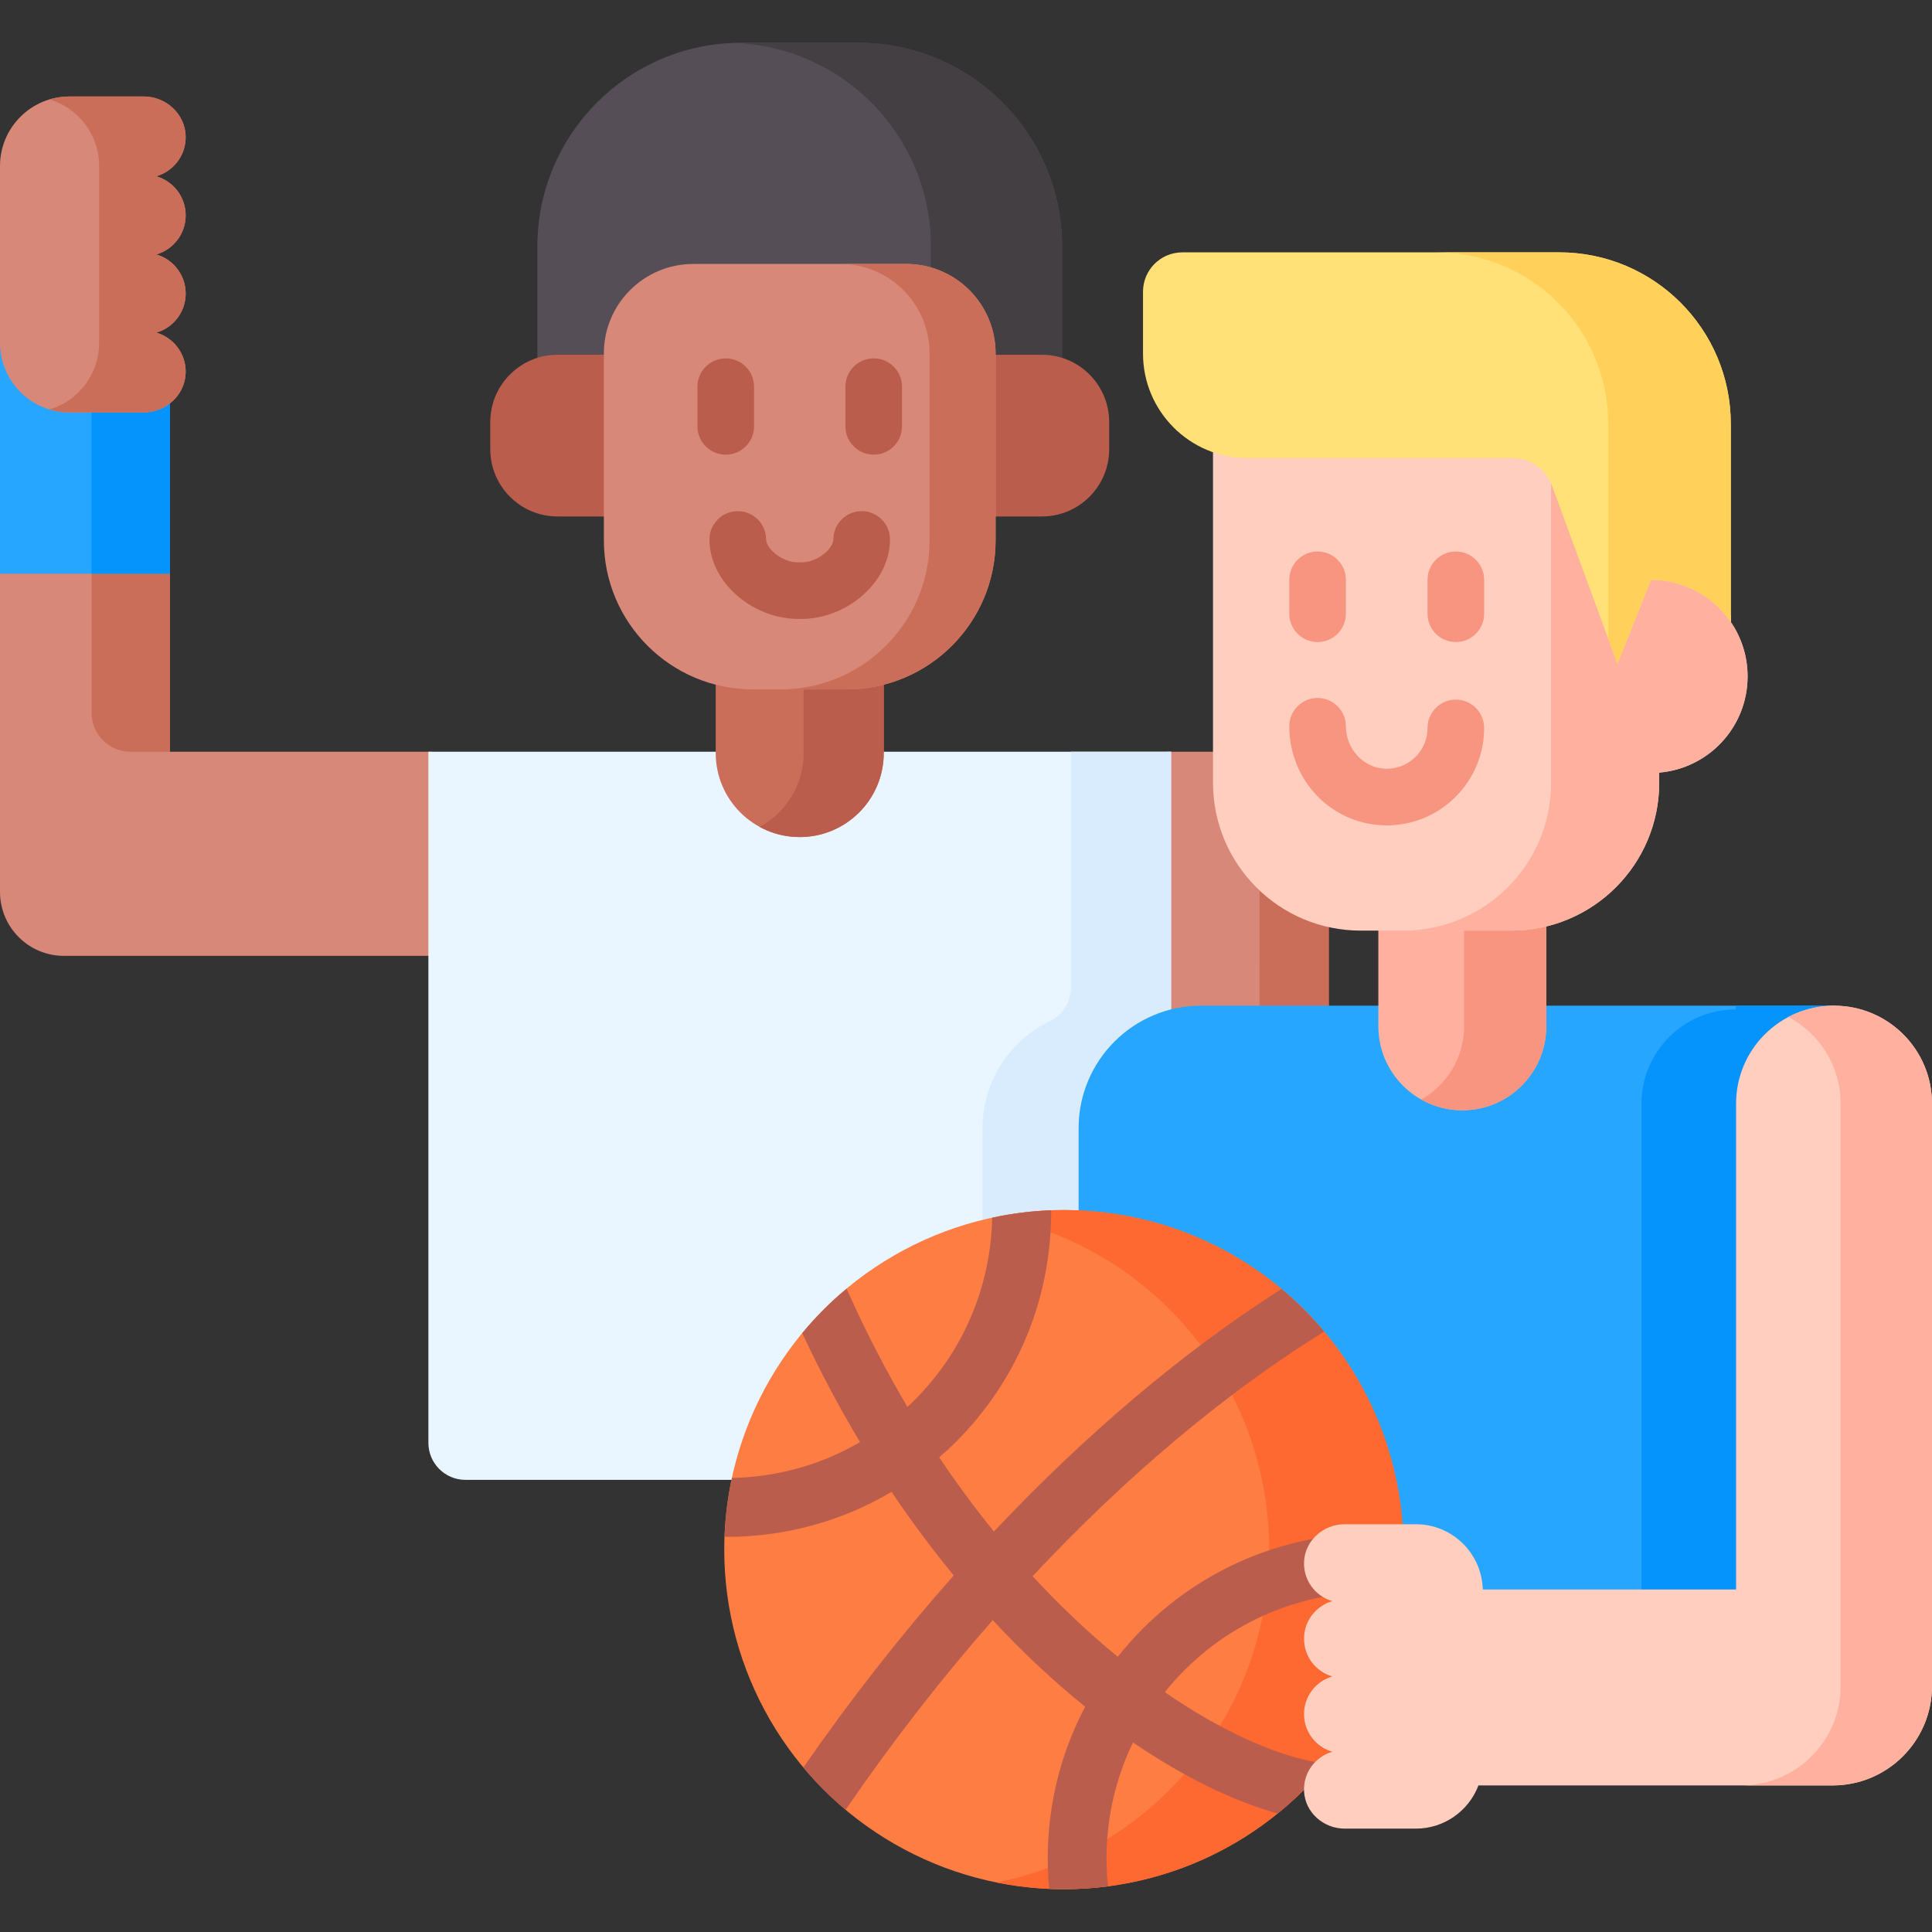
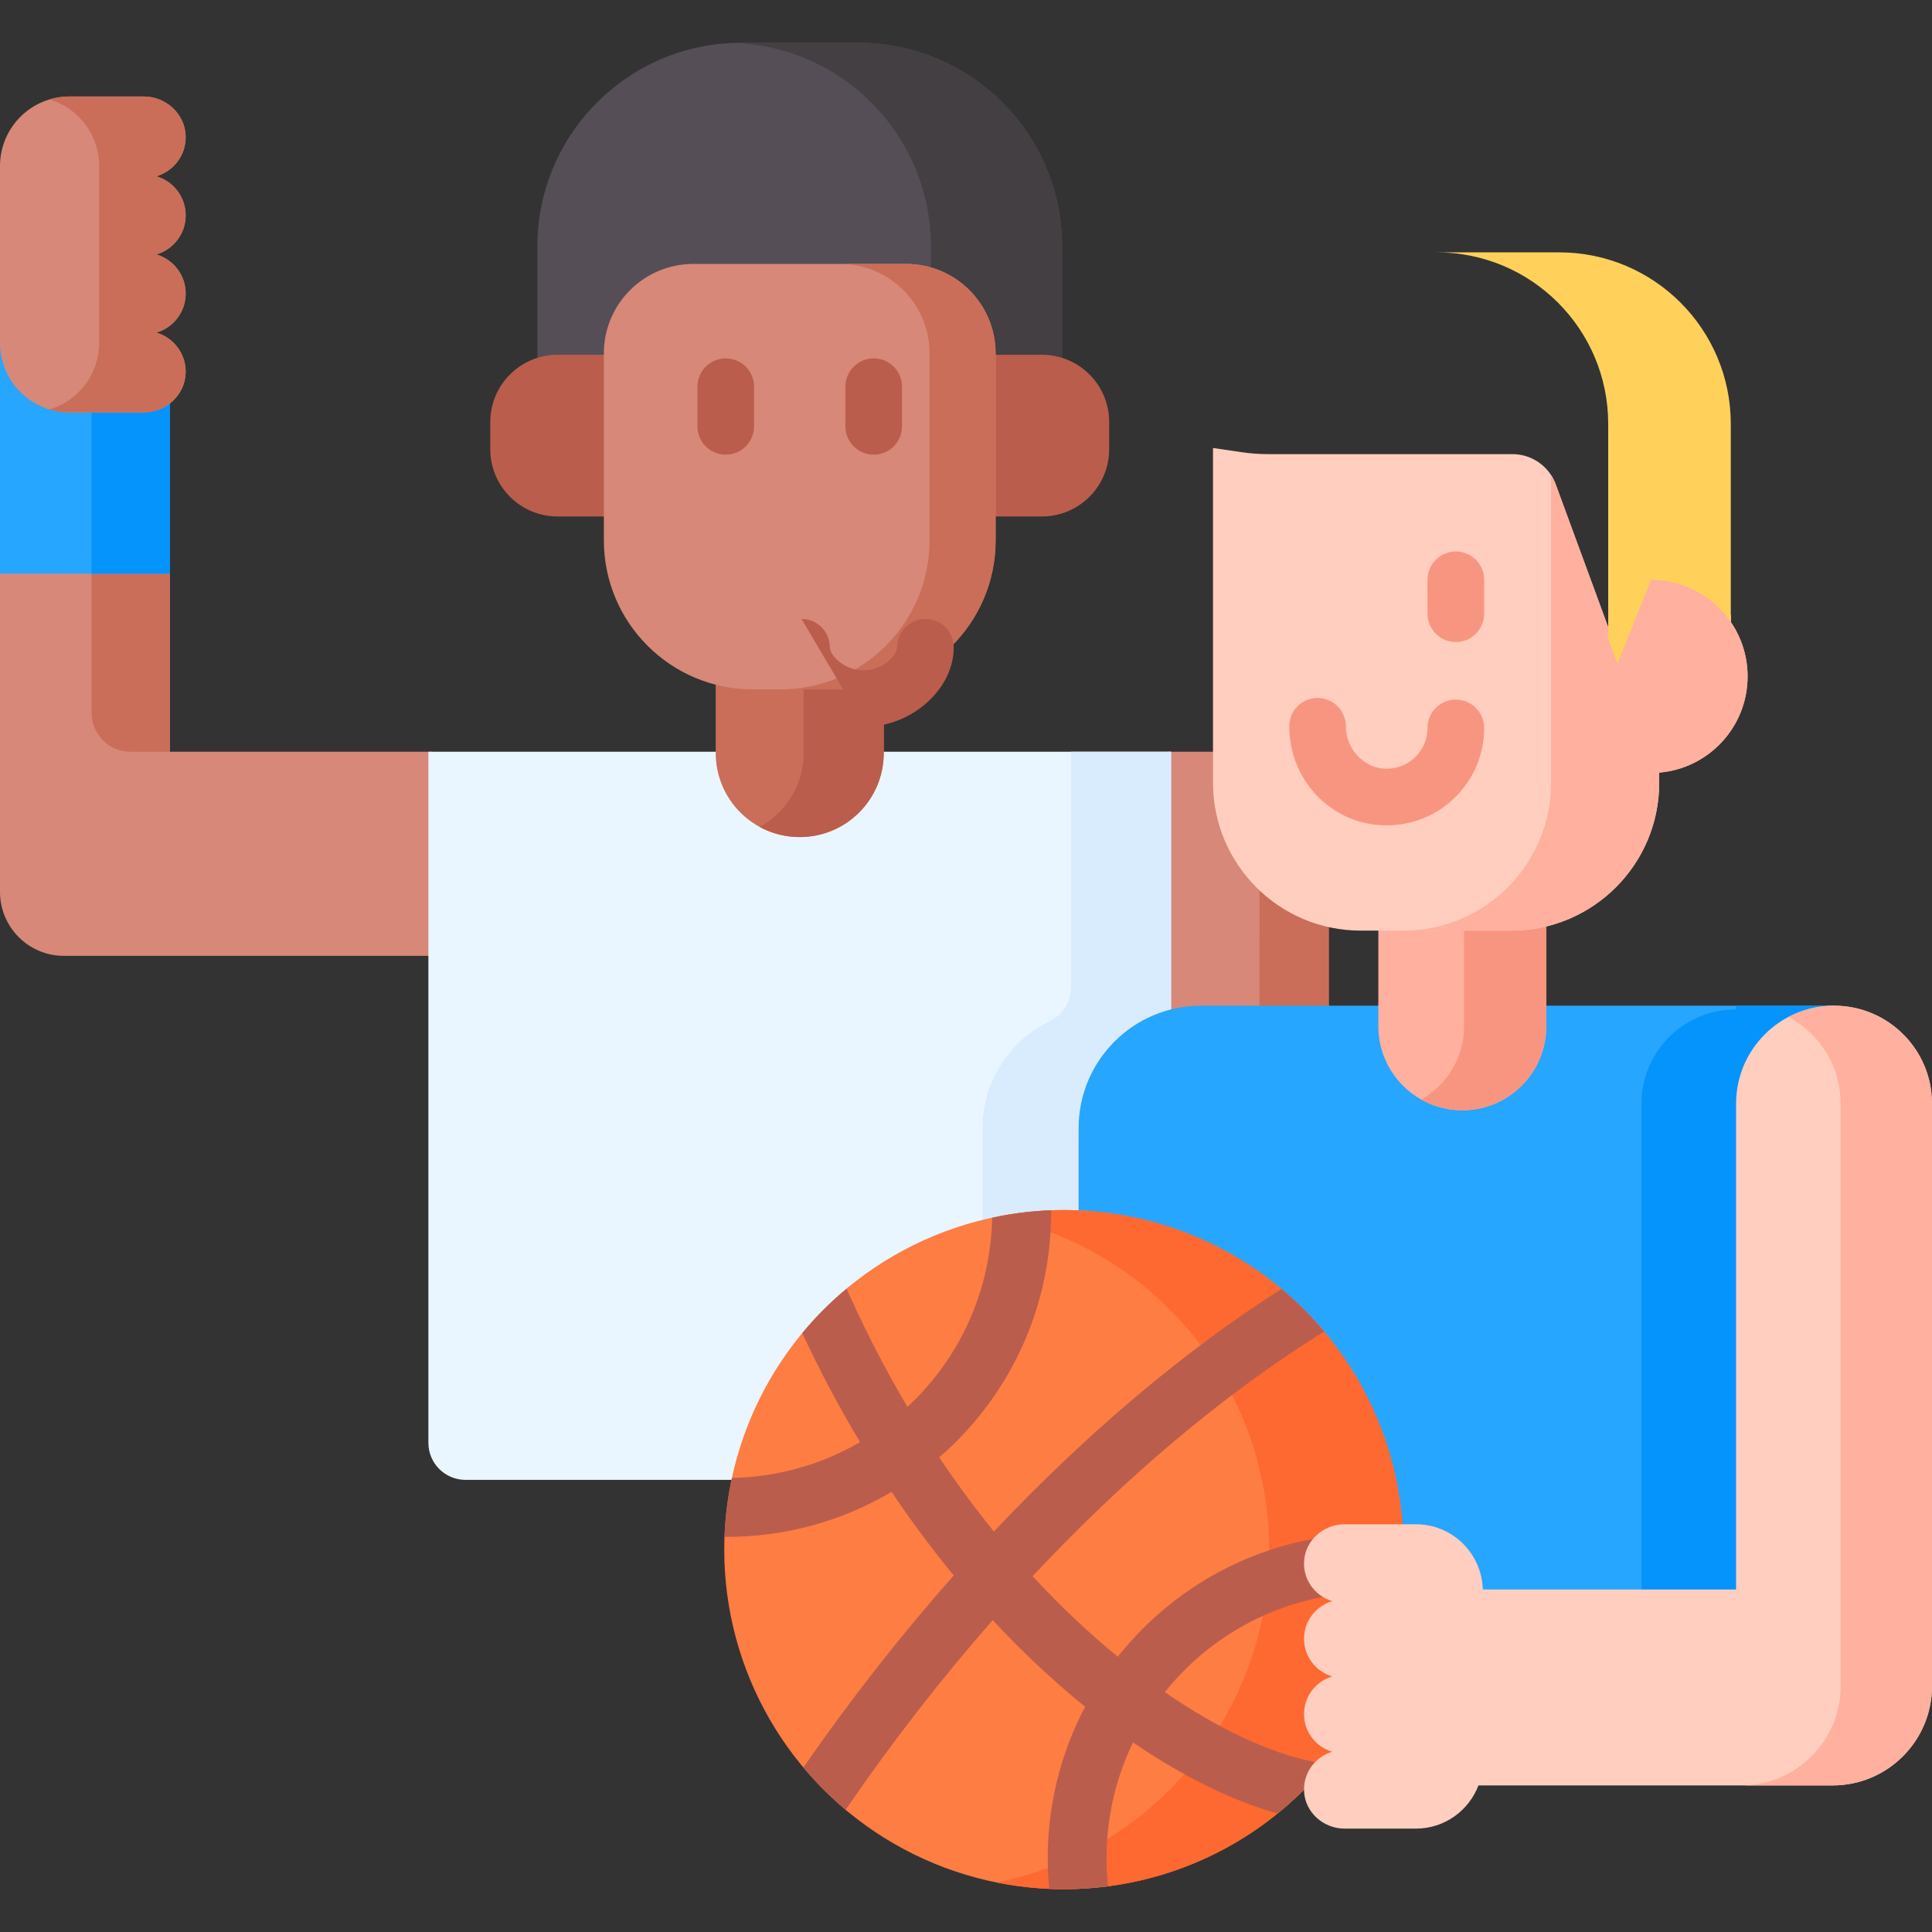
<svg xmlns="http://www.w3.org/2000/svg" width="1024" height="1024" id="Capa_1" enable-background="new 0 0 512 512" viewBox="0 0 512 512">
  <rect x="0" y="0" width="512" height="512" fill="#333333" stroke="none" />
  <g>
    <path d="m322.46 207.43v-8.2c-.213-.004-.424-.016-.638-.016h-12.477v69.607c2.841-.846 5.847-1.307 8.96-1.307h33.826l.003-22.858c-16.97-3.884-29.674-19.095-29.674-37.226z" fill="#d78878" />
    <g>
      <path d="m333.79 235.955-.004 31.558h18.346l.003-21.828c-7.006-1.554-13.303-4.98-18.345-9.73z" fill="#ca6e59" />
    </g>
    <path d="m114.529 199.213h-69.477v-92.328c-1.934 1.513-4.384 2.414-6.998 2.414h-19.628c-10.177.001-18.426-8.249-18.426-18.425v145.492c0 9.36 7.588 16.948 16.948 16.948h97.581z" fill="#d78878" />
    <g>
      <g>
        <path d="m34.574 199.213h10.478v-92.328c-1.934 1.514-4.384 2.414-6.998 2.414h-13.782v79.612c0 5.69 4.612 10.302 10.302 10.302z" fill="#ca6e59" />
      </g>
    </g>
    <g>
      <path d="m38.054 108.302h-19.628c-9.488 0-17.215-7.625-17.41-17.067l-1.016-.361v61.159h45.052v-45.147l-1.141-.405c-1.662 1.14-3.682 1.821-5.857 1.821z" fill="#26a6fe" />
    </g>
    <g>
      <path d="m38.054 108.302h-13.782v43.73h20.78v-45.147l-1.141-.405c-1.662 1.141-3.682 1.822-5.857 1.822z" fill="#0593fc" />
    </g>
    <path d="m218.998 347.729c16.81-16.81 39.16-26.067 62.933-26.067 1.644 0 3.28.054 4.909.142v-22.825c0-14.6 9.996-26.908 23.504-30.443v-69.323h-77.141v.352c0 11.727-9.54 21.267-21.267 21.267s-21.267-9.54-21.267-21.267v-.352h-77.141v183.147c0 5.422 4.395 9.817 9.817 9.817h71.514c3.516-16.719 11.776-32.084 24.139-44.448z" fill="#eaf6ff" />
    <path d="m281.931 321.662c1.644 0 3.28.054 4.909.142v-22.825c0-14.6 9.996-26.908 23.504-30.443v-69.323h-26.479v62.213c0 3.882-2.149 7.503-5.647 9.188-10.555 5.084-17.857 15.887-17.857 28.366v25.304c6.972-1.729 14.202-2.622 21.57-2.622z" fill="#d8ecfe" />
    <g>
      <path d="m147.758 95.013h13.269v-1.364c0-12.518 10.184-22.702 22.702-22.702h56.415c12.518 0 22.702 10.184 22.702 22.702v1.364h13.269c1.871 0 3.666.32 5.348.886v-30.565c0-29.821-24.175-53.996-53.996-53.996h-31.062c-29.821 0-53.996 24.175-53.996 53.996v30.564c1.683-.566 3.478-.885 5.349-.885z" fill="#554e56" />
    </g>
    <g>
      <g>
        <path d="m227.467 11.338h-31.062c-.619 0-1.233.026-1.847.047 28.964.976 52.149 24.747 52.149 53.949v6.584c9.327 2.823 16.139 11.495 16.139 21.731v1.364h13.269c1.871 0 3.666.32 5.348.886v-30.565c0-29.821-24.175-53.996-53.996-53.996z" fill="#433f43" />
      </g>
    </g>
    <g>
      <path d="m224.341 181.697h-24.81c-3.408 0-6.712-.45-9.861-1.285v19.154c0 12.297 9.969 22.267 22.266 22.267 12.297 0 22.266-9.969 22.266-22.267v-19.154c-3.148.834-6.452 1.285-9.861 1.285z" fill="#ca6e59" />
    </g>
    <g>
      <g>
        <path d="m224.341 181.697h-11.374v17.869c0 8.453-4.71 15.805-11.649 19.577 3.156 1.715 6.773 2.69 10.618 2.69 12.297 0 22.266-9.969 22.266-22.267v-19.154c-3.148.834-6.452 1.285-9.861 1.285z" fill="#bb5d4c" />
      </g>
    </g>
    <g>
      <g fill="#bb5d4c">
        <path d="m161.029 94.015h-13.271c-9.846 0-17.827 7.982-17.827 17.827v7.199c0 9.846 7.982 17.827 17.827 17.827h13.271z" />
        <path d="m276.115 94.015h-13.271v42.854h13.271c9.846 0 17.827-7.982 17.827-17.827v-7.199c0-9.847-7.981-17.828-17.827-17.828z" />
      </g>
      <g>
        <path d="m199.531 182.694h24.811c21.816 0 39.502-17.686 39.502-39.502v-49.543c0-13.089-10.611-23.7-23.7-23.7h-56.415c-13.089 0-23.7 10.611-23.7 23.7v49.543c0 21.816 17.686 39.502 39.502 39.502z" fill="#d78878" />
      </g>
      <path d="m240.144 69.949h-17.498c13.089 0 23.7 10.611 23.7 23.7v49.543c0 21.816-17.686 39.502-39.502 39.502h17.498c21.816 0 39.502-17.686 39.502-39.502v-49.543c0-13.089-10.611-23.7-23.7-23.7z" fill="#ca6e59" />
      <g>
        <g>
          <path d="m231.541 120.49c-4.142 0-7.5-3.357-7.5-7.5v-10.514c0-4.143 3.358-7.5 7.5-7.5s7.5 3.357 7.5 7.5v10.514c0 4.143-3.358 7.5-7.5 7.5z" fill="#bb5d4c" />
        </g>
        <g>
          <path d="m192.332 120.49c-4.142 0-7.5-3.357-7.5-7.5v-10.514c0-4.143 3.358-7.5 7.5-7.5s7.5 3.357 7.5 7.5v10.514c0 4.143-3.358 7.5-7.5 7.5z" fill="#bb5d4c" />
        </g>
      </g>
      <g>
-         <path d="m212.412 164.026c-.159 0-.317-.002-.476-.005-6.284.112-12.825-2.486-17.538-7.053-4.127-3.999-6.392-8.981-6.379-14.029.011-4.136 3.367-7.48 7.5-7.48h.02c4.142.011 7.491 3.378 7.48 7.52-.002.703.475 1.917 1.818 3.219 1.852 1.795 4.54 2.914 6.844 2.825.17-.006.34-.006.51 0 2.304.085 4.992-1.031 6.844-2.825 1.343-1.302 1.82-2.516 1.818-3.219-.011-4.142 3.338-7.509 7.48-7.52h.02c4.133 0 7.489 3.345 7.5 7.48.013 5.048-2.252 10.03-6.379 14.029-4.593 4.452-10.922 7.058-17.062 7.058z" fill="#bb5d4c" />
+         <path d="m212.412 164.026h.02c4.142.011 7.491 3.378 7.48 7.52-.002.703.475 1.917 1.818 3.219 1.852 1.795 4.54 2.914 6.844 2.825.17-.006.34-.006.51 0 2.304.085 4.992-1.031 6.844-2.825 1.343-1.302 1.82-2.516 1.818-3.219-.011-4.142 3.338-7.509 7.48-7.52h.02c4.133 0 7.489 3.345 7.5 7.48.013 5.048-2.252 10.03-6.379 14.029-4.593 4.452-10.922 7.058-17.062 7.058z" fill="#bb5d4c" />
      </g>
    </g>
    <g>
      <path d="m408.781 266.516v5.467c0 11.719-9.534 21.252-21.253 21.252s-21.252-9.533-21.252-21.252v-5.467h-47.97c-17.929 0-32.463 14.534-32.463 32.463v22.778c22.304.958 43.137 10.088 59.021 25.972 15.453 15.453 24.502 35.592 25.865 57.211h4.497c9.145 0 16.494 7.167 16.729 16.316l.025.972h69.093v-129.75c0-13.766 11.199-24.965 24.964-24.965v-.997z" fill="#26a6fe" />
      <g>
        <path d="m459.976 266.516v.997c-13.765 0-24.964 11.199-24.964 24.965v129.75h26.062v-129.75c0-13.766 11.199-24.965 24.964-24.965v-.997z" fill="#0593fc" />
      </g>
      <g>
        <path d="m400.512 245.615h-35.237v26.368c0 12.29 9.963 22.253 22.253 22.253s22.253-9.963 22.253-22.253v-27.511c-2.969.743-6.073 1.143-9.269 1.143z" fill="#ffb09e" />
      </g>
      <path d="m400.512 245.615h-12.512v26.368c0 8.332-4.583 15.591-11.362 19.404 3.22 1.811 6.933 2.849 10.89 2.849 12.29 0 22.253-9.963 22.253-22.253v-27.511c-2.969.743-6.073 1.143-9.269 1.143z" fill="#f89580" />
      <g>
        <path d="m329.036 119.833c2.345.345 4.713.518 7.083.518h64.725c5.082 0 9.675 3.205 11.426 7.976l16.409 44.668 8.151-20.377h.708c8.316 0 16.108 3.886 21.14 10.453v1.764c-.017-.025-.036-.048-.053-.073 2.839 4.12 4.503 9.111 4.503 14.493 0 13.402-10.305 24.391-23.422 25.493v2.683c0 21.647-17.548 39.195-39.195 39.195h-39.857c-21.647 0-39.195-17.548-39.195-39.195v-88.71z" fill="#ffcebf" />
      </g>
      <g>
        <g>
          <path d="m458.626 164.761c.017.025.036.048.053.073v-1.764c-5.032-6.566-12.824-10.453-21.14-10.453h-.708l-8.151 20.377-16.409-44.668c-.315-.857-.724-1.661-1.208-2.408v81.511c0 21.647-17.548 39.195-39.195 39.195h28.646c21.647 0 39.195-17.548 39.195-39.195v-2.682c13.118-1.102 23.422-12.09 23.422-25.493-.001-5.382-1.666-10.373-4.505-14.493z" fill="#ffb09e" />
        </g>
      </g>
      <g>
-         <path d="m413.208 66.879c25.113 0 45.471 20.358 45.471 45.471v52.484c-4.609-6.743-12.356-11.17-21.14-11.17l-8.901 22.253-17.35-47.229c-1.609-4.379-5.779-7.29-10.444-7.29h-70.241c-15.294 0-27.693-12.399-27.693-27.693v-16.406c0-5.755 4.665-10.42 10.42-10.42z" fill="#ffe177" />
-       </g>
+         </g>
      <g>
        <g>
          <path d="m413.208 66.879h-32.488c25.113 0 45.471 20.358 45.471 45.471v56.906l2.447 6.661 8.901-22.253c8.784 0 16.531 4.427 21.14 11.17v-52.484c0-25.113-20.358-45.471-45.471-45.471z" fill="#ffd15b" />
        </g>
      </g>
      <g>
        <g>
          <path d="m385.81 170.152c-4.142 0-7.5-3.357-7.5-7.5v-9.003c0-4.143 3.358-7.5 7.5-7.5s7.5 3.357 7.5 7.5v9.003c0 4.143-3.358 7.5-7.5 7.5z" fill="#f89580" />
        </g>
        <g>
-           <path d="m349.174 170.152c-4.142 0-7.5-3.357-7.5-7.5v-9.003c0-4.143 3.358-7.5 7.5-7.5s7.5 3.357 7.5 7.5v9.003c0 4.143-3.358 7.5-7.5 7.5z" fill="#f89580" />
-         </g>
+           </g>
      </g>
      <g>
        <path d="m367.506 218.725c-.315 0-.631-.005-.948-.017-13.954-.495-24.884-12.021-24.884-26.24 0-4.143 3.358-7.5 7.5-7.5s7.5 3.357 7.5 7.5c0 5.999 4.673 11.046 10.417 11.25 2.961.105 5.781-.969 7.913-3.025 2.132-2.059 3.307-4.823 3.307-7.785 0-4.143 3.358-7.5 7.5-7.5s7.5 3.357 7.5 7.5c0 7.069-2.802 13.668-7.89 18.578-4.86 4.689-11.19 7.239-17.915 7.239z" fill="#f89580" />
      </g>
    </g>
    <g>
      <g>
        <circle cx="281.931" cy="410.662" fill="#fe7d43" r="90" />
      </g>
      <g>
        <path d="m345.57 347.022c-22.123-22.123-52.897-30.309-81.432-24.581 16.799 3.372 32.823 11.557 45.847 24.581 35.147 35.147 35.147 92.132 0 127.279-13.024 13.024-29.048 21.209-45.847 24.581 28.536 5.728 59.309-2.457 81.432-24.581 35.147-35.147 35.147-92.132 0-127.279z" fill="#fd6930" />
      </g>
      <path d="m371.838 406.776c-25.655-2.416-50.755 6.607-68.971 24.822-2.373 2.373-4.588 4.866-6.644 7.459-7.432-6.08-15.033-13.181-22.574-21.352 24.32-25.966 50.215-47.874 76.061-64.079l1.195-.75c-1.684-2.006-3.449-3.967-5.335-5.854-1.923-1.923-3.922-3.721-5.968-5.433-25.941 16.521-51.846 38.448-76.202 64.277-4.929-6.067-9.784-12.615-14.499-19.652 1.521-1.324 3.017-2.685 4.457-4.124 16.204-16.204 25.154-37.758 25.202-60.695l.001-.652c-5.245.195-10.472.854-15.624 1.962-.378 18.281-7.651 35.413-20.601 48.362-.607.607-1.234 1.188-1.859 1.771-5.314-8.981-10.381-18.646-15.087-29.032l-1.04-2.295c-2.079 1.735-4.108 3.56-6.059 5.512-2.017 2.017-3.905 4.114-5.69 6.267 4.762 10.221 9.902 19.844 15.316 28.885-10.224 5.96-21.83 9.252-33.947 9.503-1.106 5.149-1.764 10.372-1.96 15.614l.652-.001c15.594-.032 30.544-4.19 43.613-11.934 5.314 7.91 10.831 15.293 16.479 22.151-13.997 15.8-27.377 32.868-39.845 50.887 1.697 2.025 3.478 4.003 5.381 5.907 1.874 1.874 3.822 3.627 5.814 5.301l.61-.888c12.011-17.482 24.902-34.028 38.37-49.359 8.075 8.699 16.308 16.334 24.492 22.947-7.732 14.633-11.12 31.327-9.528 48.267 5.201.223 10.415-.014 15.585-.688l-.012-.113c-1.369-13.265.998-26.368 6.637-38.009 13.551 9.262 26.653 15.566 38.318 18.843 2.412-1.958 4.748-4.056 6.993-6.301 2.155-2.155 4.174-4.394 6.065-6.703l-4.484-.928c-10.195-2.112-23.694-8.057-38.47-18.232 1.618-2.019 3.354-3.963 5.208-5.817 15.073-15.073 35.898-22.463 57.148-20.269l.113.012c.675-5.172.912-10.387.689-15.589z" fill="#bb5d4c" />
    </g>
    <g>
      <g>
        <g>
          <g>
            <g>
              <g>
                <path d="m49.204 77.792c0 4.917-3.292 9.058-7.789 10.359 4.554 1.317 7.872 5.547 7.788 10.545-.1 5.947-5.201 10.604-11.148 10.604h-19.629c-10.177 0-18.426-8.25-18.426-18.426v-46.881c0-10.176 8.249-18.426 18.426-18.426h19.628c5.947 0 11.048 4.657 11.148 10.604.084 4.998-3.234 9.227-7.788 10.545 4.498 1.301 7.789 5.442 7.789 10.359s-3.292 9.058-7.789 10.359c4.498 1.3 7.79 5.441 7.79 10.358z" fill="#d78878" />
              </g>
            </g>
          </g>
        </g>
      </g>
    </g>
    <g>
      <path d="m49.204 77.792c0-4.917-3.292-9.058-7.789-10.359 4.498-1.301 7.789-5.442 7.789-10.359s-3.292-9.058-7.789-10.359c4.554-1.318 7.872-5.547 7.788-10.545-.1-5.947-5.201-10.604-11.148-10.604h-19.629c-1.84 0-3.614.278-5.291.78 7.596 2.275 13.135 9.31 13.135 17.646v46.881c0 8.336-5.539 15.371-13.135 17.646 1.677.502 3.451.78 5.291.78h19.628c5.947 0 11.048-4.657 11.148-10.604.084-4.998-3.234-9.228-7.788-10.545 4.498-1.3 7.79-5.441 7.79-10.358z" fill="#ca6e59" />
    </g>
    <g>
      <path d="m345.577 454.252c0-4.737 3.171-8.725 7.504-9.979-4.333-1.253-7.504-5.242-7.504-9.979s3.171-8.725 7.504-9.979c-4.491-1.299-7.734-5.538-7.491-10.501.274-5.597 5.153-9.872 10.757-9.872h18.88c9.647 0 17.48 7.701 17.727 17.289h67.124v-128.753c0-14.338 11.624-25.962 25.962-25.962 14.338 0 25.962 11.624 25.962 25.962v154.344c0 14.543-11.79 26.333-26.333 26.333h-93.864c-2.544 6.688-8.997 11.448-16.577 11.448h-18.88c-5.604 0-10.482-4.275-10.757-9.872-.243-4.964 3-9.202 7.491-10.501-4.334-1.253-7.505-5.242-7.505-9.978z" fill="#ffcebf" />
    </g>
    <g>
      <g>
        <path d="m486.038 266.516c-4.373 0-8.49 1.086-12.105 2.995 8.239 4.352 13.857 13.001 13.857 22.967v154.344c0 14.543-11.79 26.333-26.333 26.333h24.209c14.543 0 26.333-11.79 26.333-26.333v-154.344c.001-14.338-11.623-25.962-25.961-25.962z" fill="#ffb09e" />
      </g>
    </g>
  </g>
</svg>